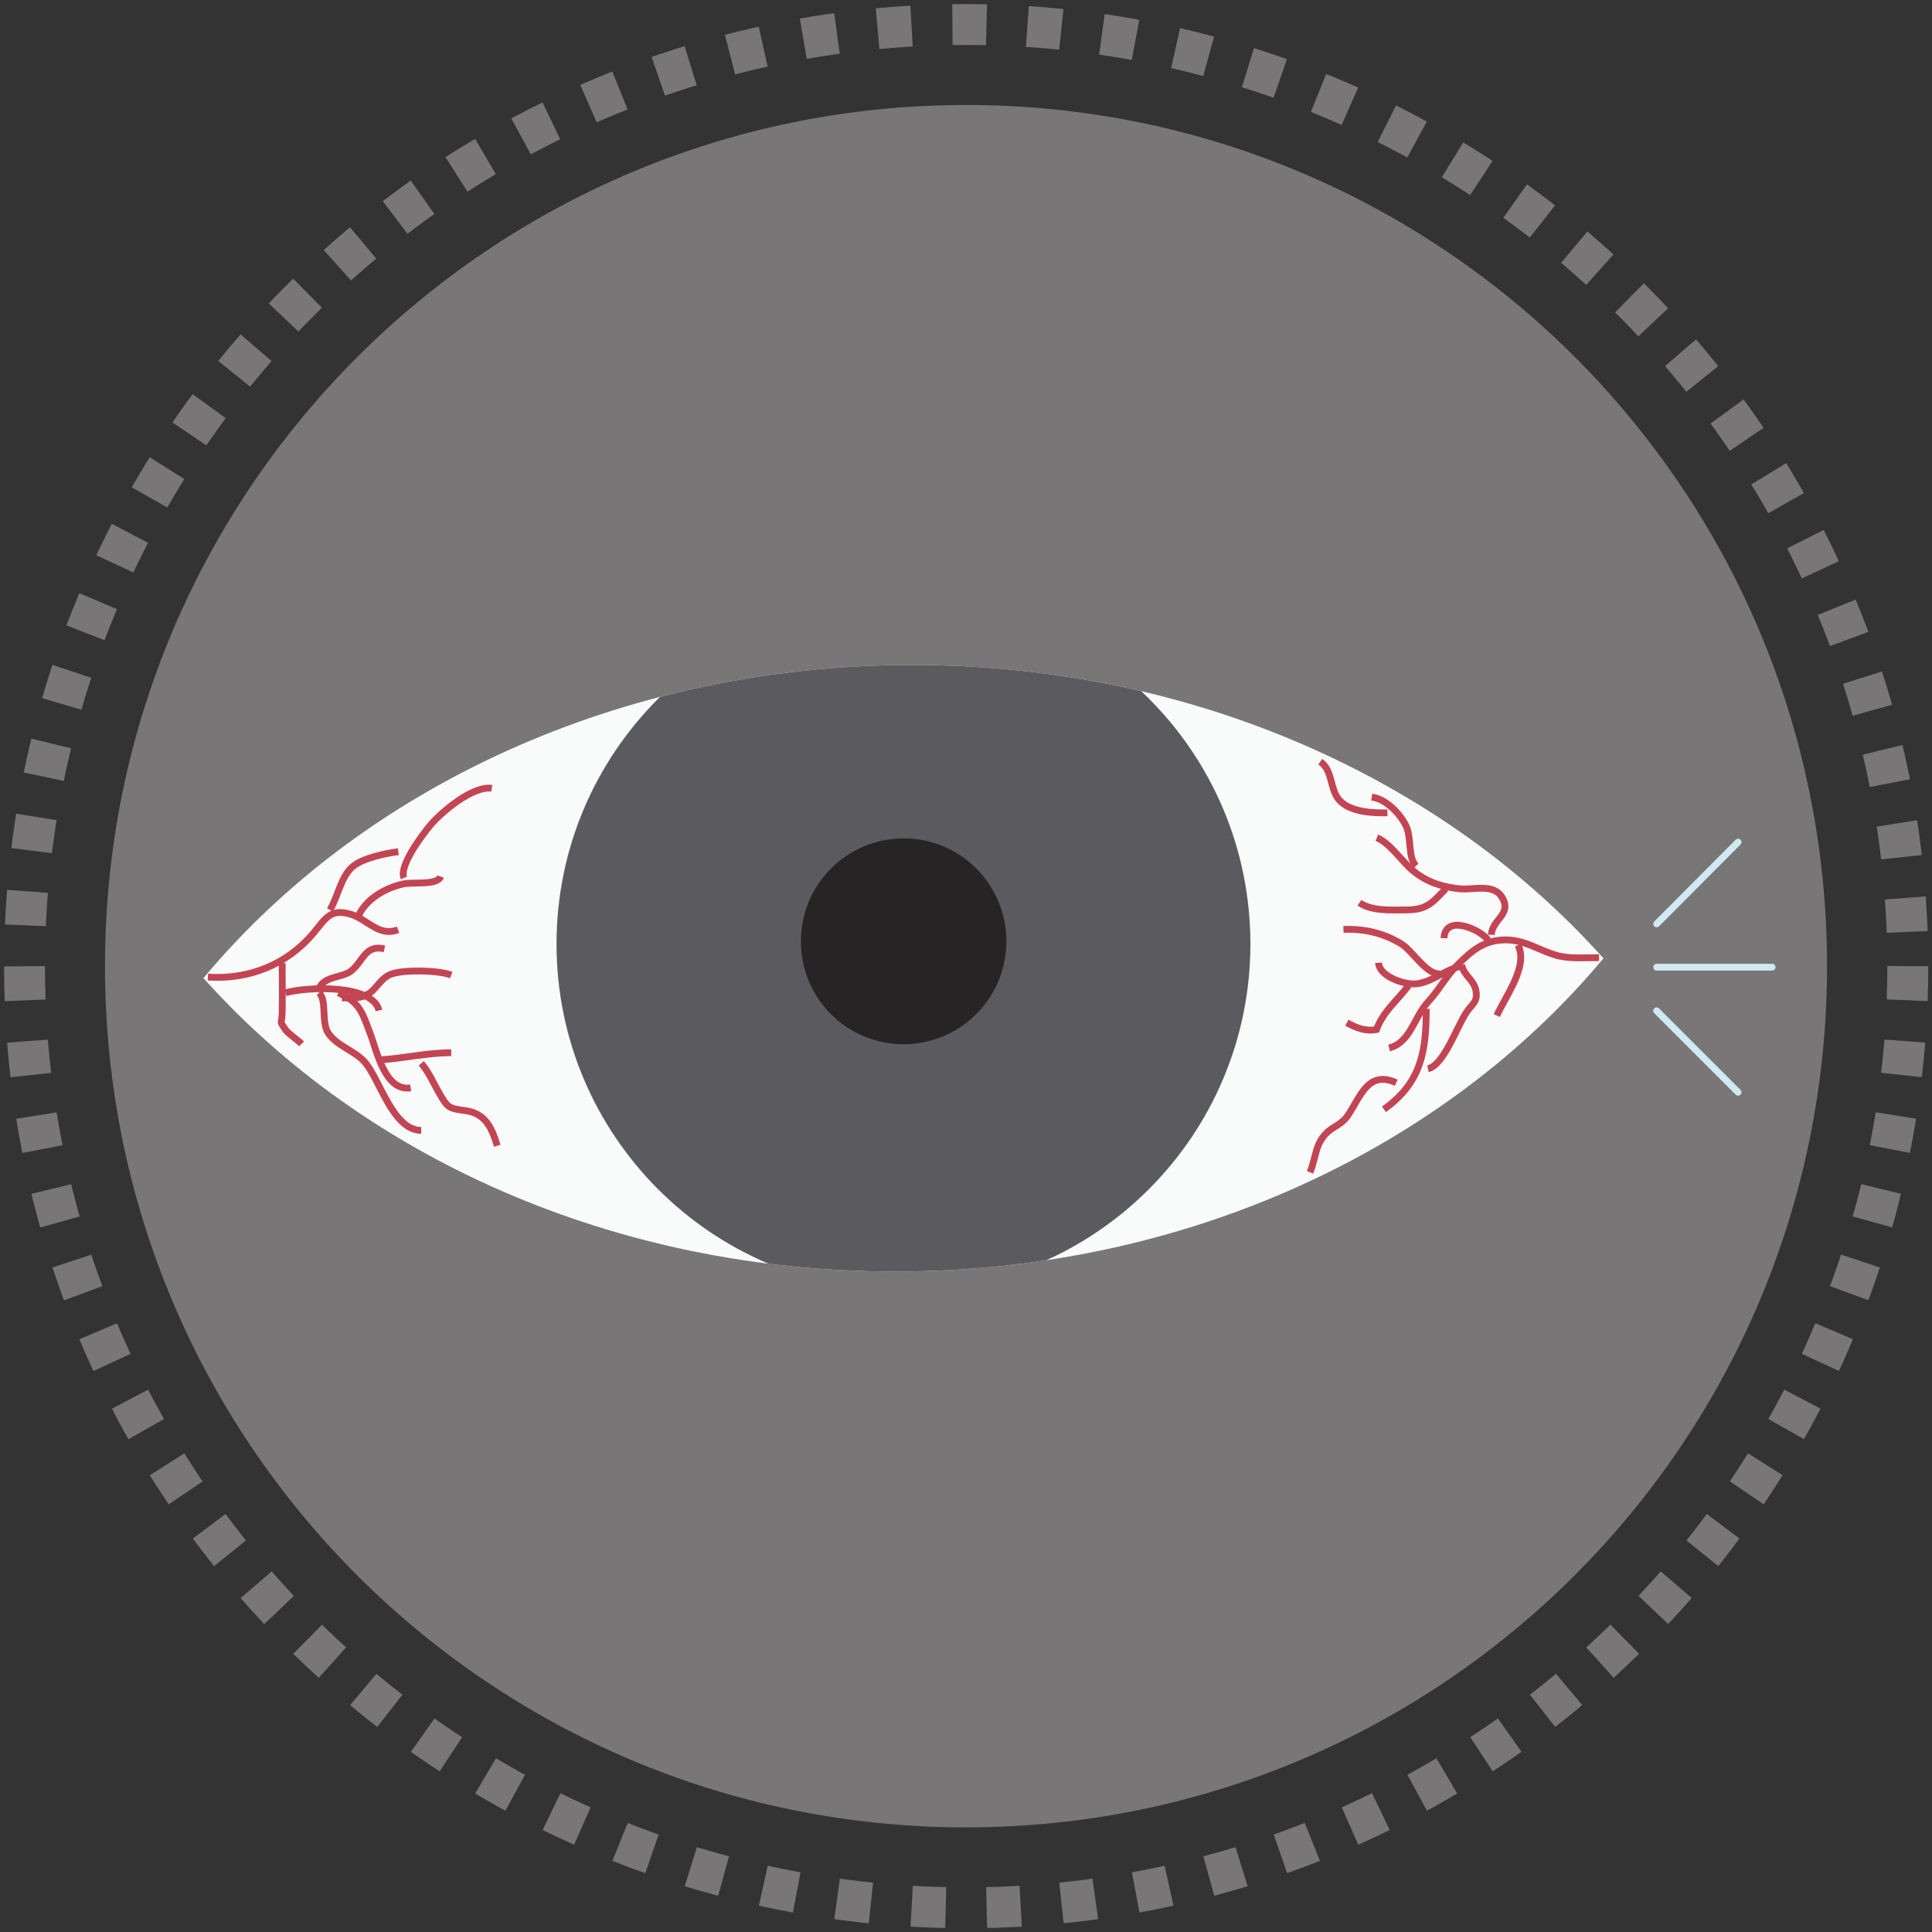
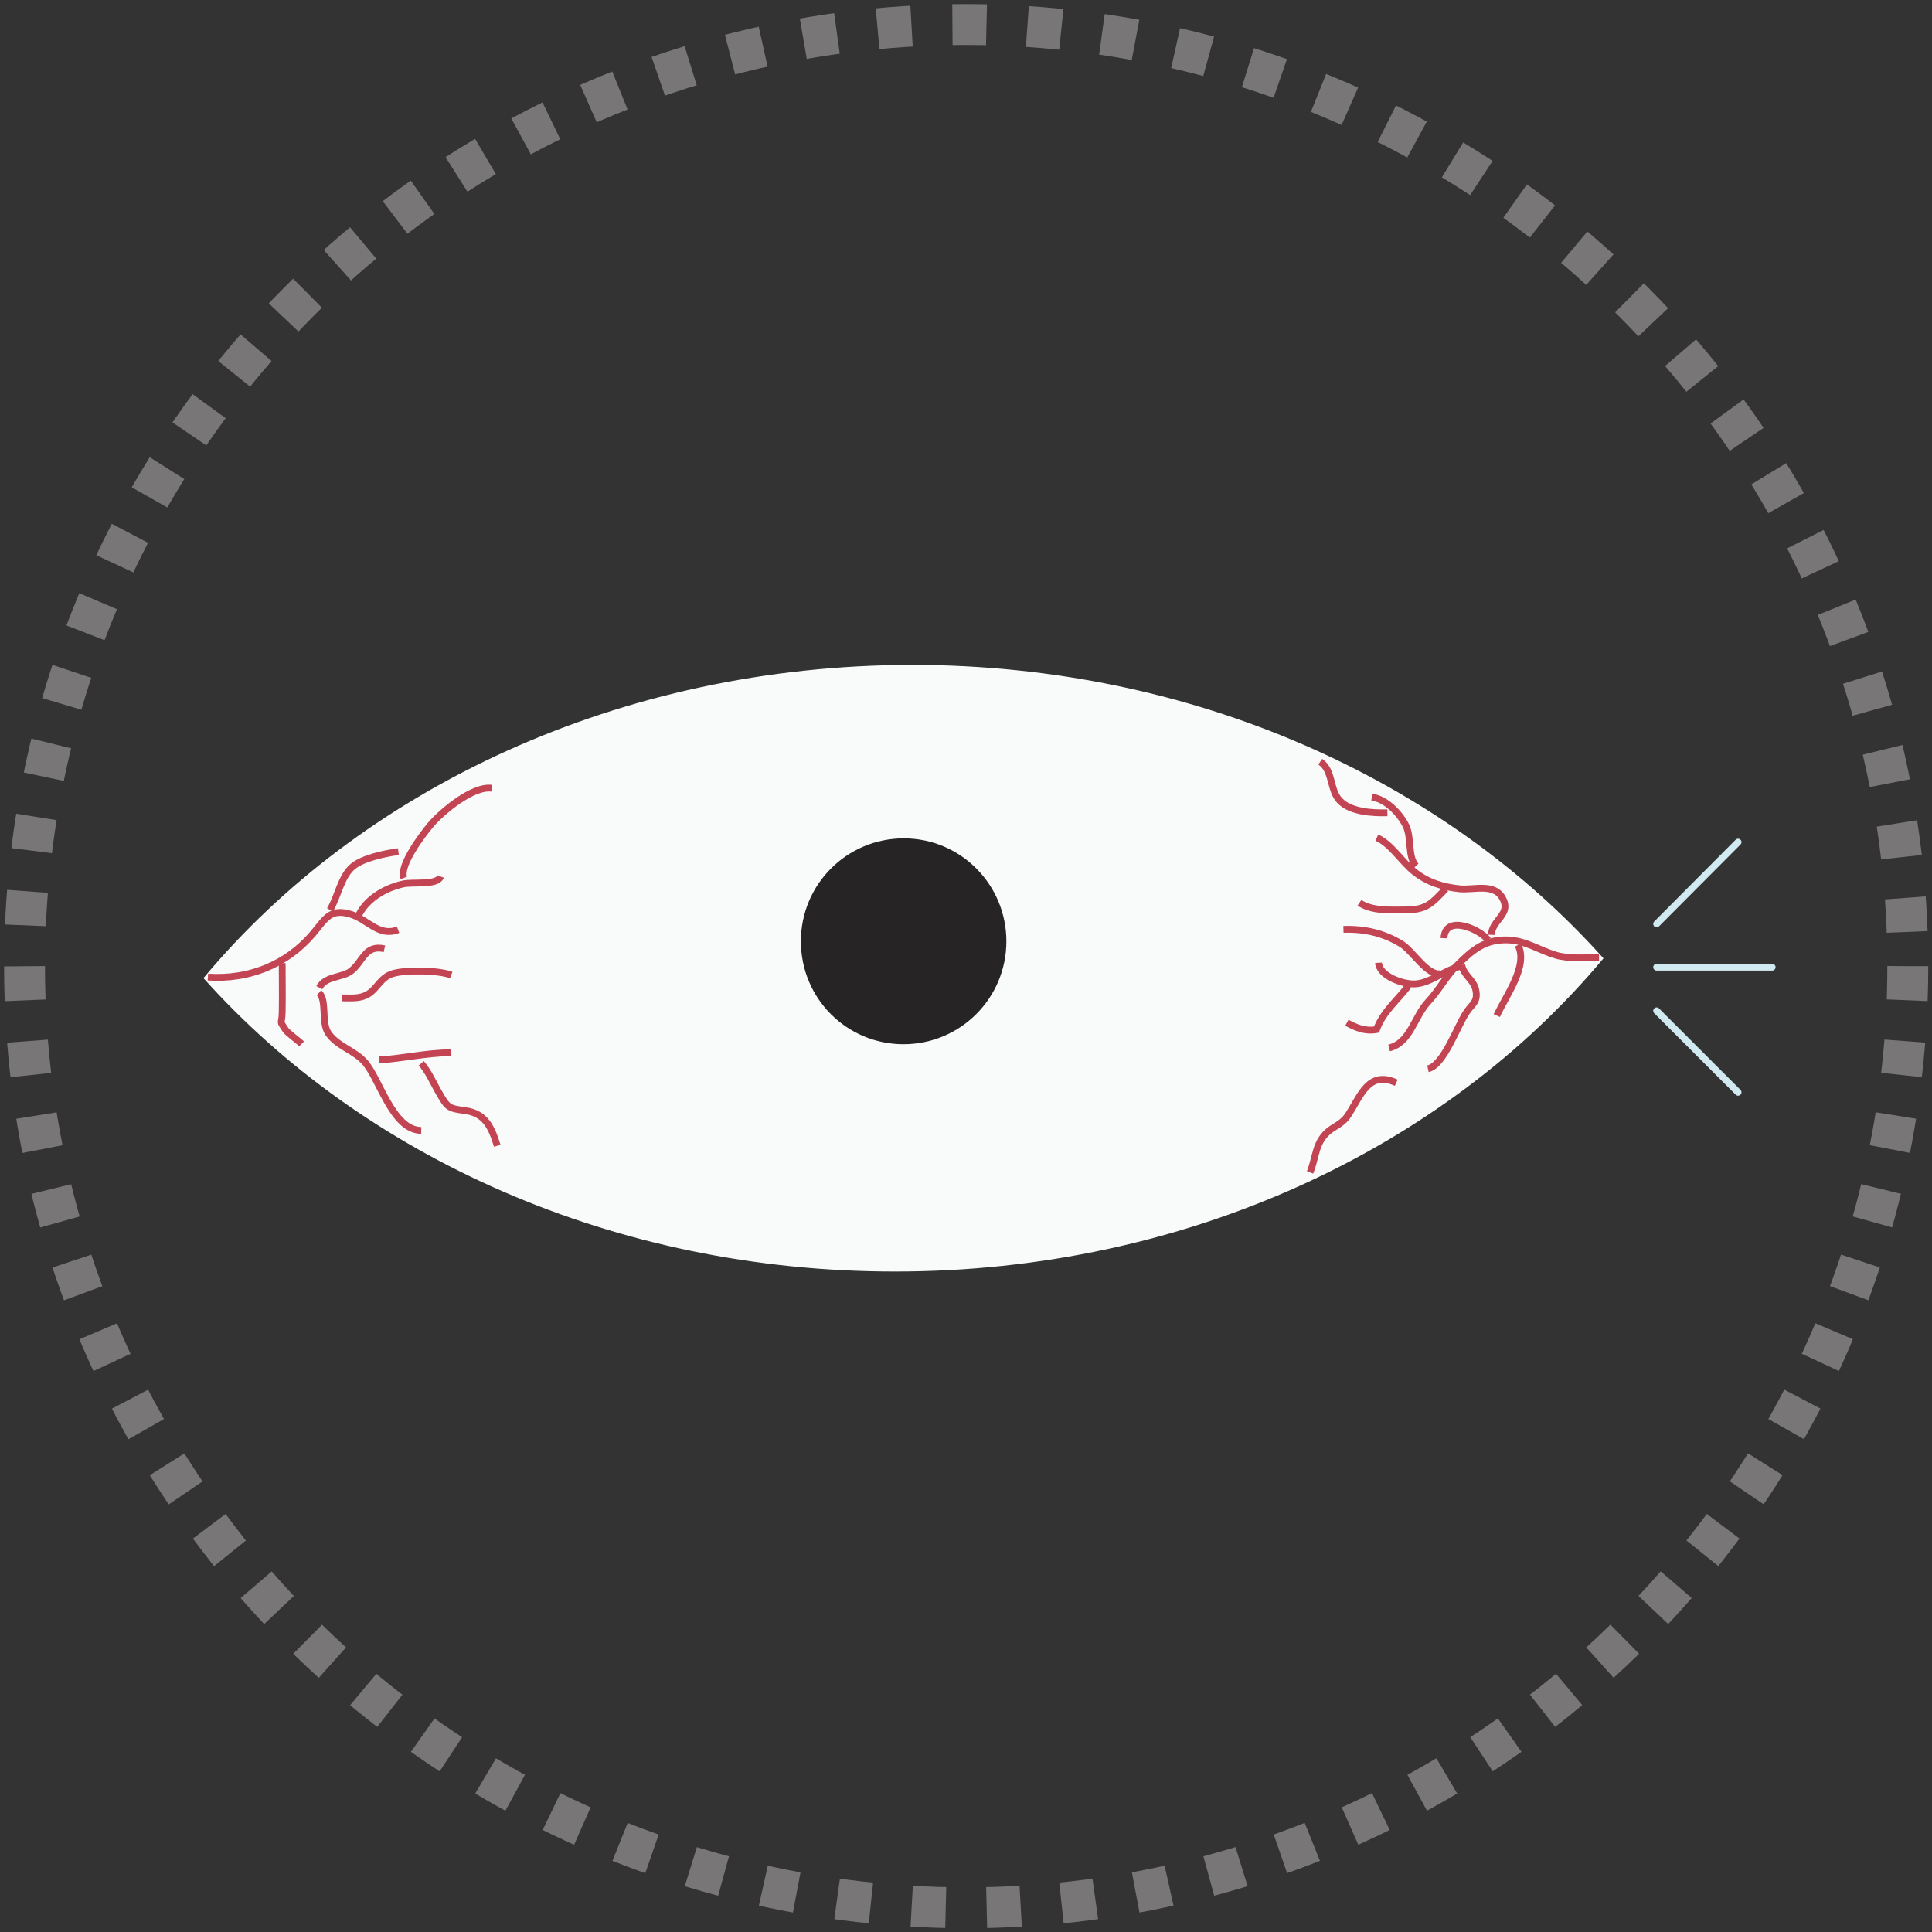
<svg xmlns="http://www.w3.org/2000/svg" xmlns:xlink="http://www.w3.org/1999/xlink" version="1.1" id="Capa_1" x="0px" y="0px" viewBox="0 0 566.9 566.9" enable-background="new 0 0 566.9 566.9" xml:space="preserve">
  <rect x="0" y="0" width="566.9" height="566.9" fill="#333333" stroke="none" />
  <g>
-     <path fill="#787676" d="M536.1,283.5c0,139.6-113.1,252.7-252.7,252.7S30.8,423.1,30.8,283.5S143.9,30.8,283.5,30.8   C423.1,30.8,536.1,143.9,536.1,283.5" />
    <circle fill="none" stroke="#787676" stroke-width="12" stroke-miterlimit="10" stroke-dasharray="10,12" cx="283.5" cy="283.5" r="276.3" />
  </g>
  <g>
    <g>
      <defs>
        <path id="SVGID_3_" d="M59.7,287c46.8,52.3,120.2,86.1,202.9,86.1c85.7,0,161.5-36.3,207.9-91.9     c-46.8-52.3-120.2-86.1-202.9-86.1C181.9,195.2,106.1,231.4,59.7,287" />
      </defs>
      <clipPath id="SVGID_1_">
        <use xlink:href="#SVGID_3_" overflow="visible" />
      </clipPath>
      <path clip-path="url(#SVGID_1_)" fill="#F9FBFB" d="M59.7,287c46.8,52.3,120.2,86.1,202.9,86.1c85.7,0,161.5-36.3,207.9-91.9    c-46.8-52.3-120.2-86.1-202.9-86.1C181.9,195.2,106.1,231.4,59.7,287" />
-       <path clip-path="url(#SVGID_1_)" fill="#5B5B5F" d="M366.9,277c0,56.2-45.6,101.8-101.8,101.8c-56.2,0-101.8-45.6-101.8-101.8    c0-56.2,45.6-101.8,101.8-101.8C321.4,175.2,366.9,220.7,366.9,277" />
      <path clip-path="url(#SVGID_1_)" fill="#272425" d="M295.3,276.2c0,16.7-13.5,30.2-30.2,30.2S235,292.9,235,276.2    c0-16.7,13.5-30.2,30.2-30.2S295.3,259.6,295.3,276.2" />
    </g>
    <line fill="none" stroke="#D1E9F0" stroke-width="2" stroke-linecap="round" stroke-linejoin="round" stroke-miterlimit="10" x1="486.1" y1="283.8" x2="520" y2="283.8" />
    <line fill="none" stroke="#D1E9F0" stroke-width="2" stroke-linecap="round" stroke-linejoin="round" stroke-miterlimit="10" x1="486.1" y1="296.6" x2="510" y2="320.5" />
    <line fill="none" stroke="#D1E9F0" stroke-width="2" stroke-linecap="round" stroke-linejoin="round" stroke-miterlimit="10" x1="486.1" y1="271.1" x2="510" y2="247.1" />
    <g>
      <path fill="none" stroke="#C34553" stroke-width="2" stroke-miterlimit="10" d="M61,286.7c12,0.8,23.1-3.6,30.9-12.8    c3.6-4.3,5-7.5,11.1-5.6c4.9,1.5,8.2,6.7,13.8,4.5" />
      <path fill="none" stroke="#C34553" stroke-width="2" stroke-miterlimit="10" d="M116.9,249.9c-3.9,0.5-10.4,1.9-13.3,4.3    c-3.6,2.9-4.5,9.2-6.8,12.8" />
      <path fill="none" stroke="#C34553" stroke-width="2" stroke-miterlimit="10" d="M88.5,306.3c-1-1-4.1-3.2-4.7-4.1    c-2-3.1-1.1-1.2-1-5.1c0.1-4.8,0-9.7,0-14.5" />
-       <path fill="none" stroke="#C34553" stroke-width="2" stroke-miterlimit="10" d="M111.2,296.5c-1.9-7.9-21.5-6.9-27.4-5.2" />
      <path fill="none" stroke="#C34553" stroke-width="2" stroke-miterlimit="10" d="M132.4,286.1c-3.7-1.4-13.3-1.6-17.2-0.4    c-3.6,1.1-4.6,4.6-7.4,6.1c-2.3,1.3-4.7,1-7.5,1" />
-       <path fill="none" stroke="#C34553" stroke-width="2" stroke-miterlimit="10" d="M120.5,319.2c-7.6,1.2-10-11.1-11.9-16    c-2.4-6.4-3.1-9.1-9.3-11.9" />
      <path fill="none" stroke="#C34553" stroke-width="2" stroke-miterlimit="10" d="M132.4,308.9c-7.3,0-14,1.7-21.2,2.1" />
      <path fill="none" stroke="#C34553" stroke-width="2" stroke-miterlimit="10" d="M129.3,257.2c-1,2.7-8.2,1.5-11.1,2.2    c-5.3,1.2-11,4.5-13.2,9.7" />
      <path fill="none" stroke="#C34553" stroke-width="2" stroke-miterlimit="10" d="M469.2,281c-4.2,0-8.7,0.4-12.6-0.7    c-5-1.5-8.9-4.3-14.2-4.5c-6.6-0.2-10.3,2.9-14.7,7.3c-3.3,3.2-5.5,7.5-8.7,10.9c-4.2,4.6-5.1,11.9-11.4,13.5" />
      <path fill="none" stroke="#C34553" stroke-width="2" stroke-miterlimit="10" d="M404.5,282.5c0.2,3.9,7.2,6.4,10.8,6.2    c4.7-0.3,8.6-4.2,13.5-5.2" />
      <path fill="none" stroke="#C34553" stroke-width="2" stroke-miterlimit="10" d="M404,245.8c4.2,1.8,7.3,7.1,11,10    c4,3.2,8.5,4.5,13.3,5c4.2,0.4,10-1.7,12.5,2.6c2.9,4.9-3,6.4-3.2,10.9" />
      <path fill="none" stroke="#C34553" stroke-width="2" stroke-miterlimit="10" d="M398.9,264.9c3.7,2.5,9.3,2.1,13.5,2.1    c6.2,0,7.7-1.9,11.8-6.2" />
      <path fill="none" stroke="#C34553" stroke-width="2" stroke-miterlimit="10" d="M419,313.6c4.7-1,8.6-12.7,11.4-16.7    c1.6-2.4,3.4-2.9,2.6-6.6c-0.7-2.9-3.6-4.2-4.1-7.2" />
      <path fill="none" stroke="#C34553" stroke-width="2" stroke-miterlimit="10" d="M439.2,298c2.5-5.6,9.4-14.6,6.2-20.7" />
      <path fill="none" stroke="#C34553" stroke-width="2" stroke-miterlimit="10" d="M394.2,272.7c6.3-0.2,11.9,1.1,17.2,4.4    c3.2,2.1,7.5,9.3,11.3,8.6" />
-       <path fill="none" stroke="#C34553" stroke-width="2" stroke-miterlimit="10" d="M406.1,325.5c10.9-7.8,12.4-16.9,12.4-29.5" />
      <path fill="none" stroke="#C34553" stroke-width="2" stroke-miterlimit="10" d="M402.5,233.9c4.1,0.5,8.2,4.7,10,8.3    c1.8,3.6,0.5,9.3,3,11.9" />
      <path fill="none" stroke="#C34553" stroke-width="2" stroke-miterlimit="10" d="M123.6,331.7c-8.5-0.1-12.2-15.3-16.7-20.2    c-3-3.3-8.1-4.6-10.6-8.4c-2.1-3.2-0.3-9.7-2.7-11.8" />
      <path fill="none" stroke="#C34553" stroke-width="2" stroke-miterlimit="10" d="M144.3,231.3c-5.6-0.8-14.8,7-18,10.8    c-2.5,3-9.2,11.9-7.8,15.5" />
      <path fill="none" stroke="#C34553" stroke-width="2" stroke-miterlimit="10" d="M123.6,312c2.2,2.5,3.6,5.9,5.2,8.6    c2.6,4.6,2.9,4.6,7.8,5.3c5.6,0.8,7.6,4.6,9.3,10.3" />
      <path fill="none" stroke="#C34553" stroke-width="2" stroke-miterlimit="10" d="M409.7,317.7c-8.1-3.7-10.4,3.8-14,9.3    c-1.8,2.9-4.4,3.5-6.2,5.2c-3.6,3.3-3.3,7.3-5.1,11.8" />
      <path fill="none" stroke="#C34553" stroke-width="2" stroke-miterlimit="10" d="M407.1,238.5c-4.3,0.1-10.8-0.2-14-3.6    c-3-3.2-1.9-8.8-5.7-11.4" />
      <path fill="none" stroke="#C34553" stroke-width="2" stroke-miterlimit="10" d="M112.8,278.4c-5.8-1.3-6.2,3.8-9.9,6.6    c-2.6,1.9-7.5,1.4-9.2,4.8" />
      <path fill="none" stroke="#C34553" stroke-width="2" stroke-miterlimit="10" d="M423.7,275.3c0.4-7.3,10.9-2.4,12.9,0.5" />
      <path fill="none" stroke="#C34553" stroke-width="2" stroke-miterlimit="10" d="M395.2,300.1c2.8,1.5,5.4,2.6,8.7,2    c2-5.4,6.1-8.5,9.4-12.9" />
    </g>
  </g>
</svg>